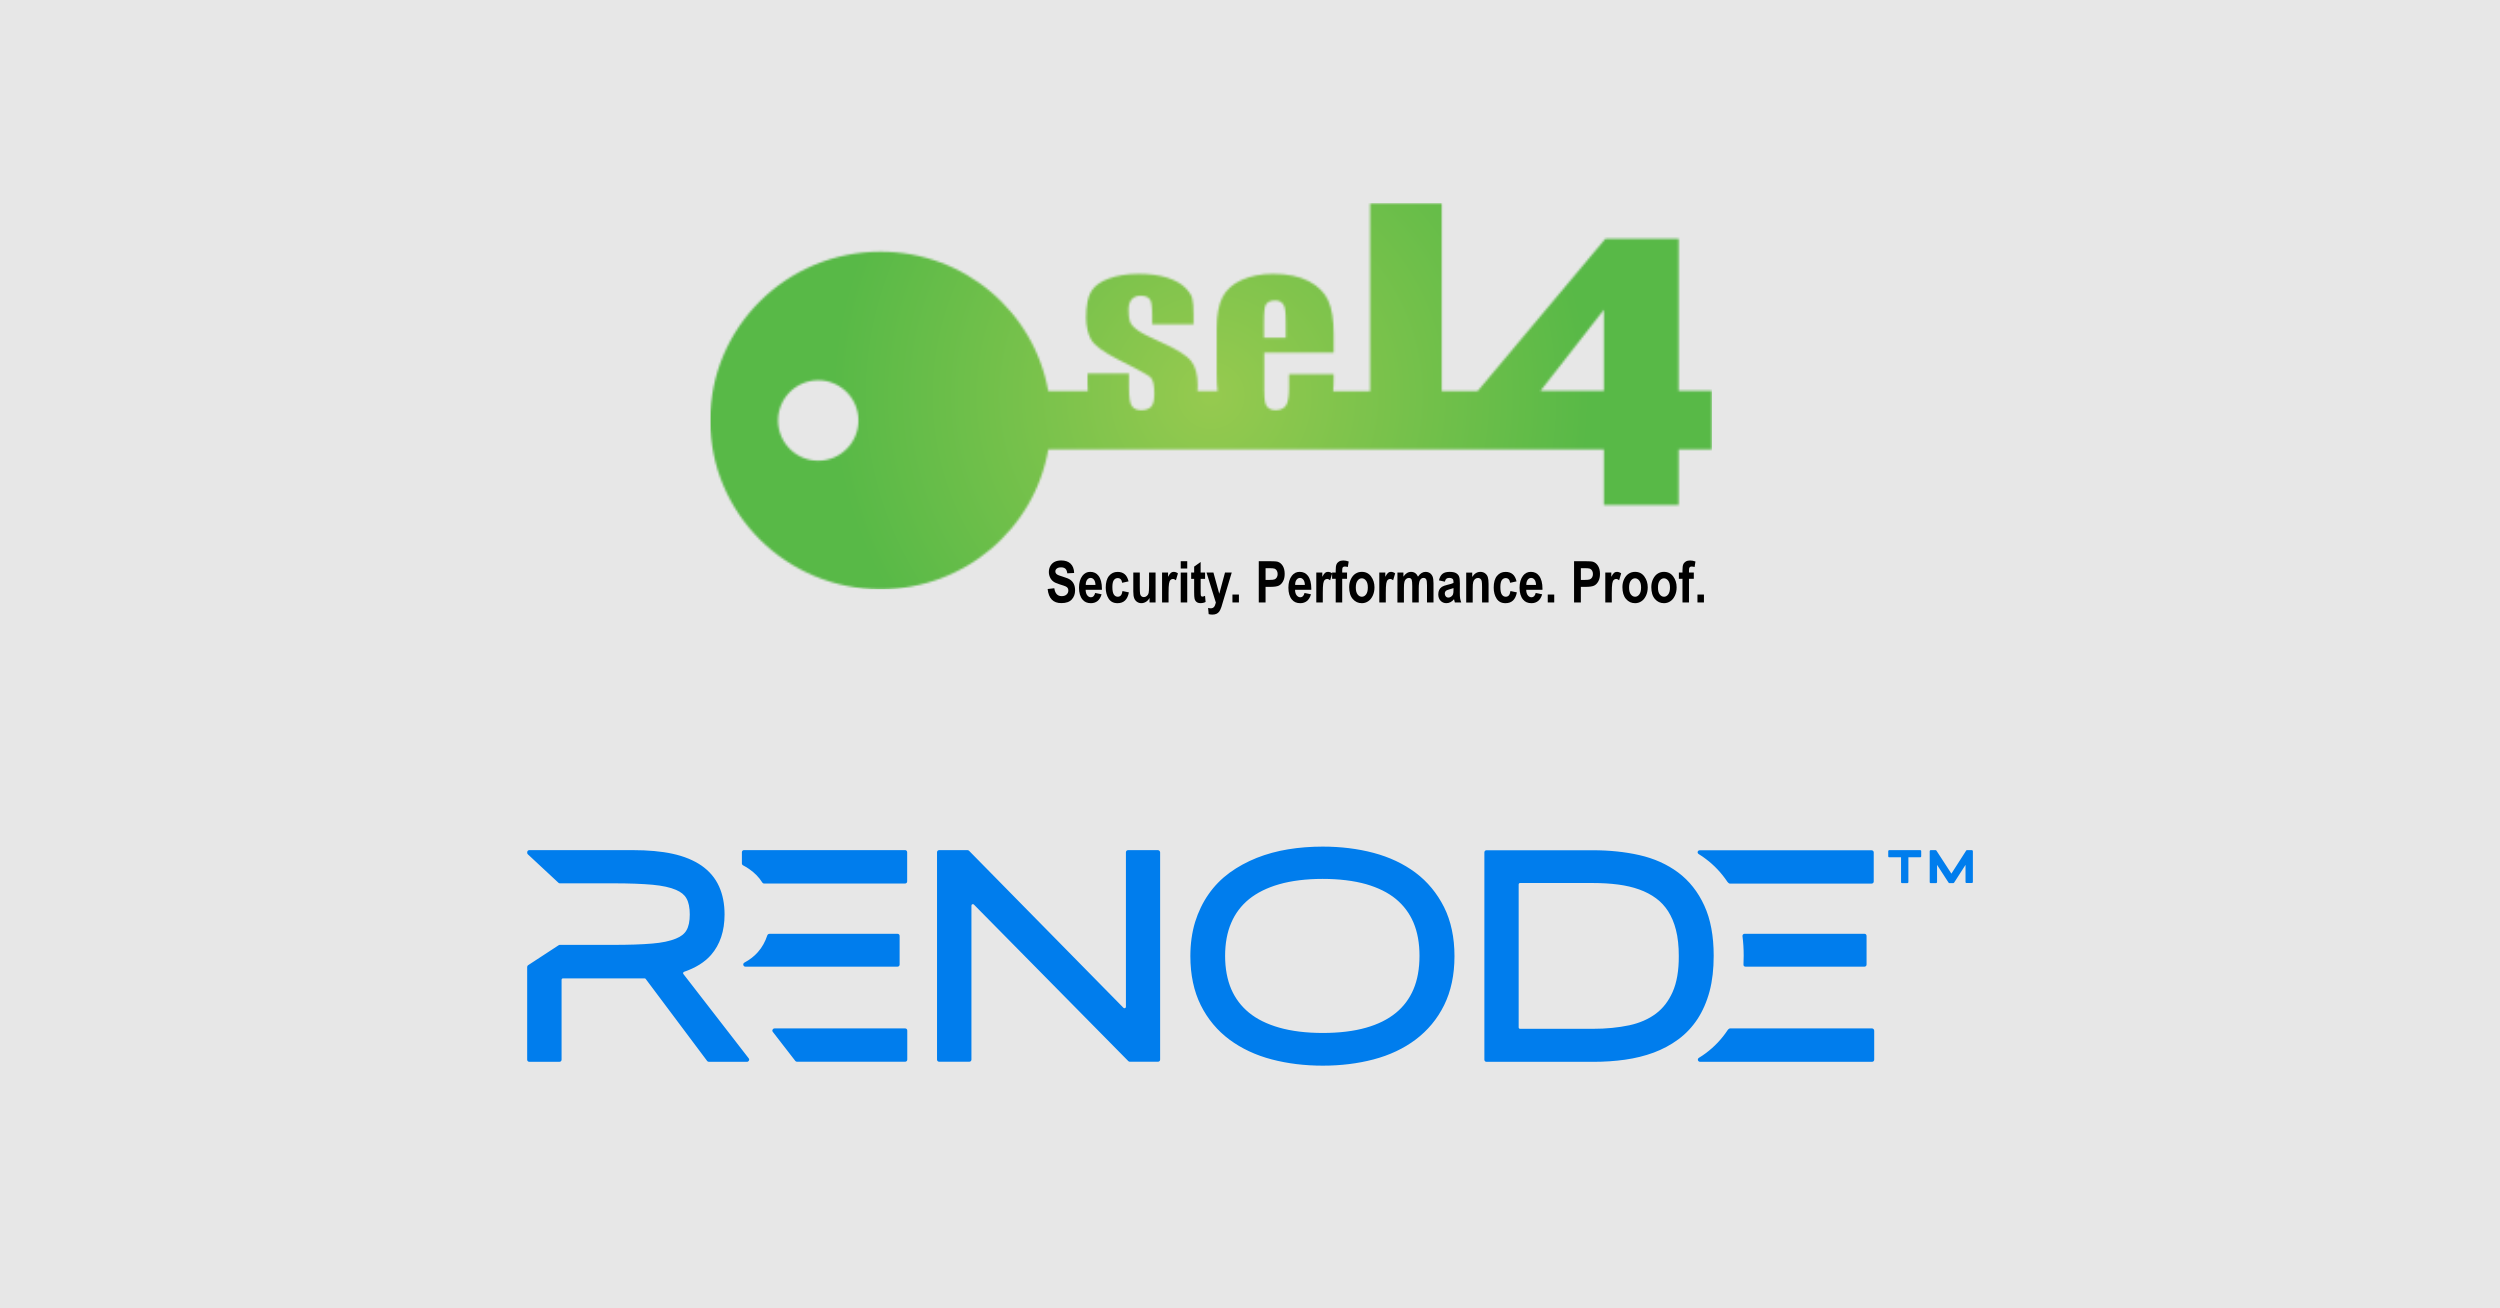
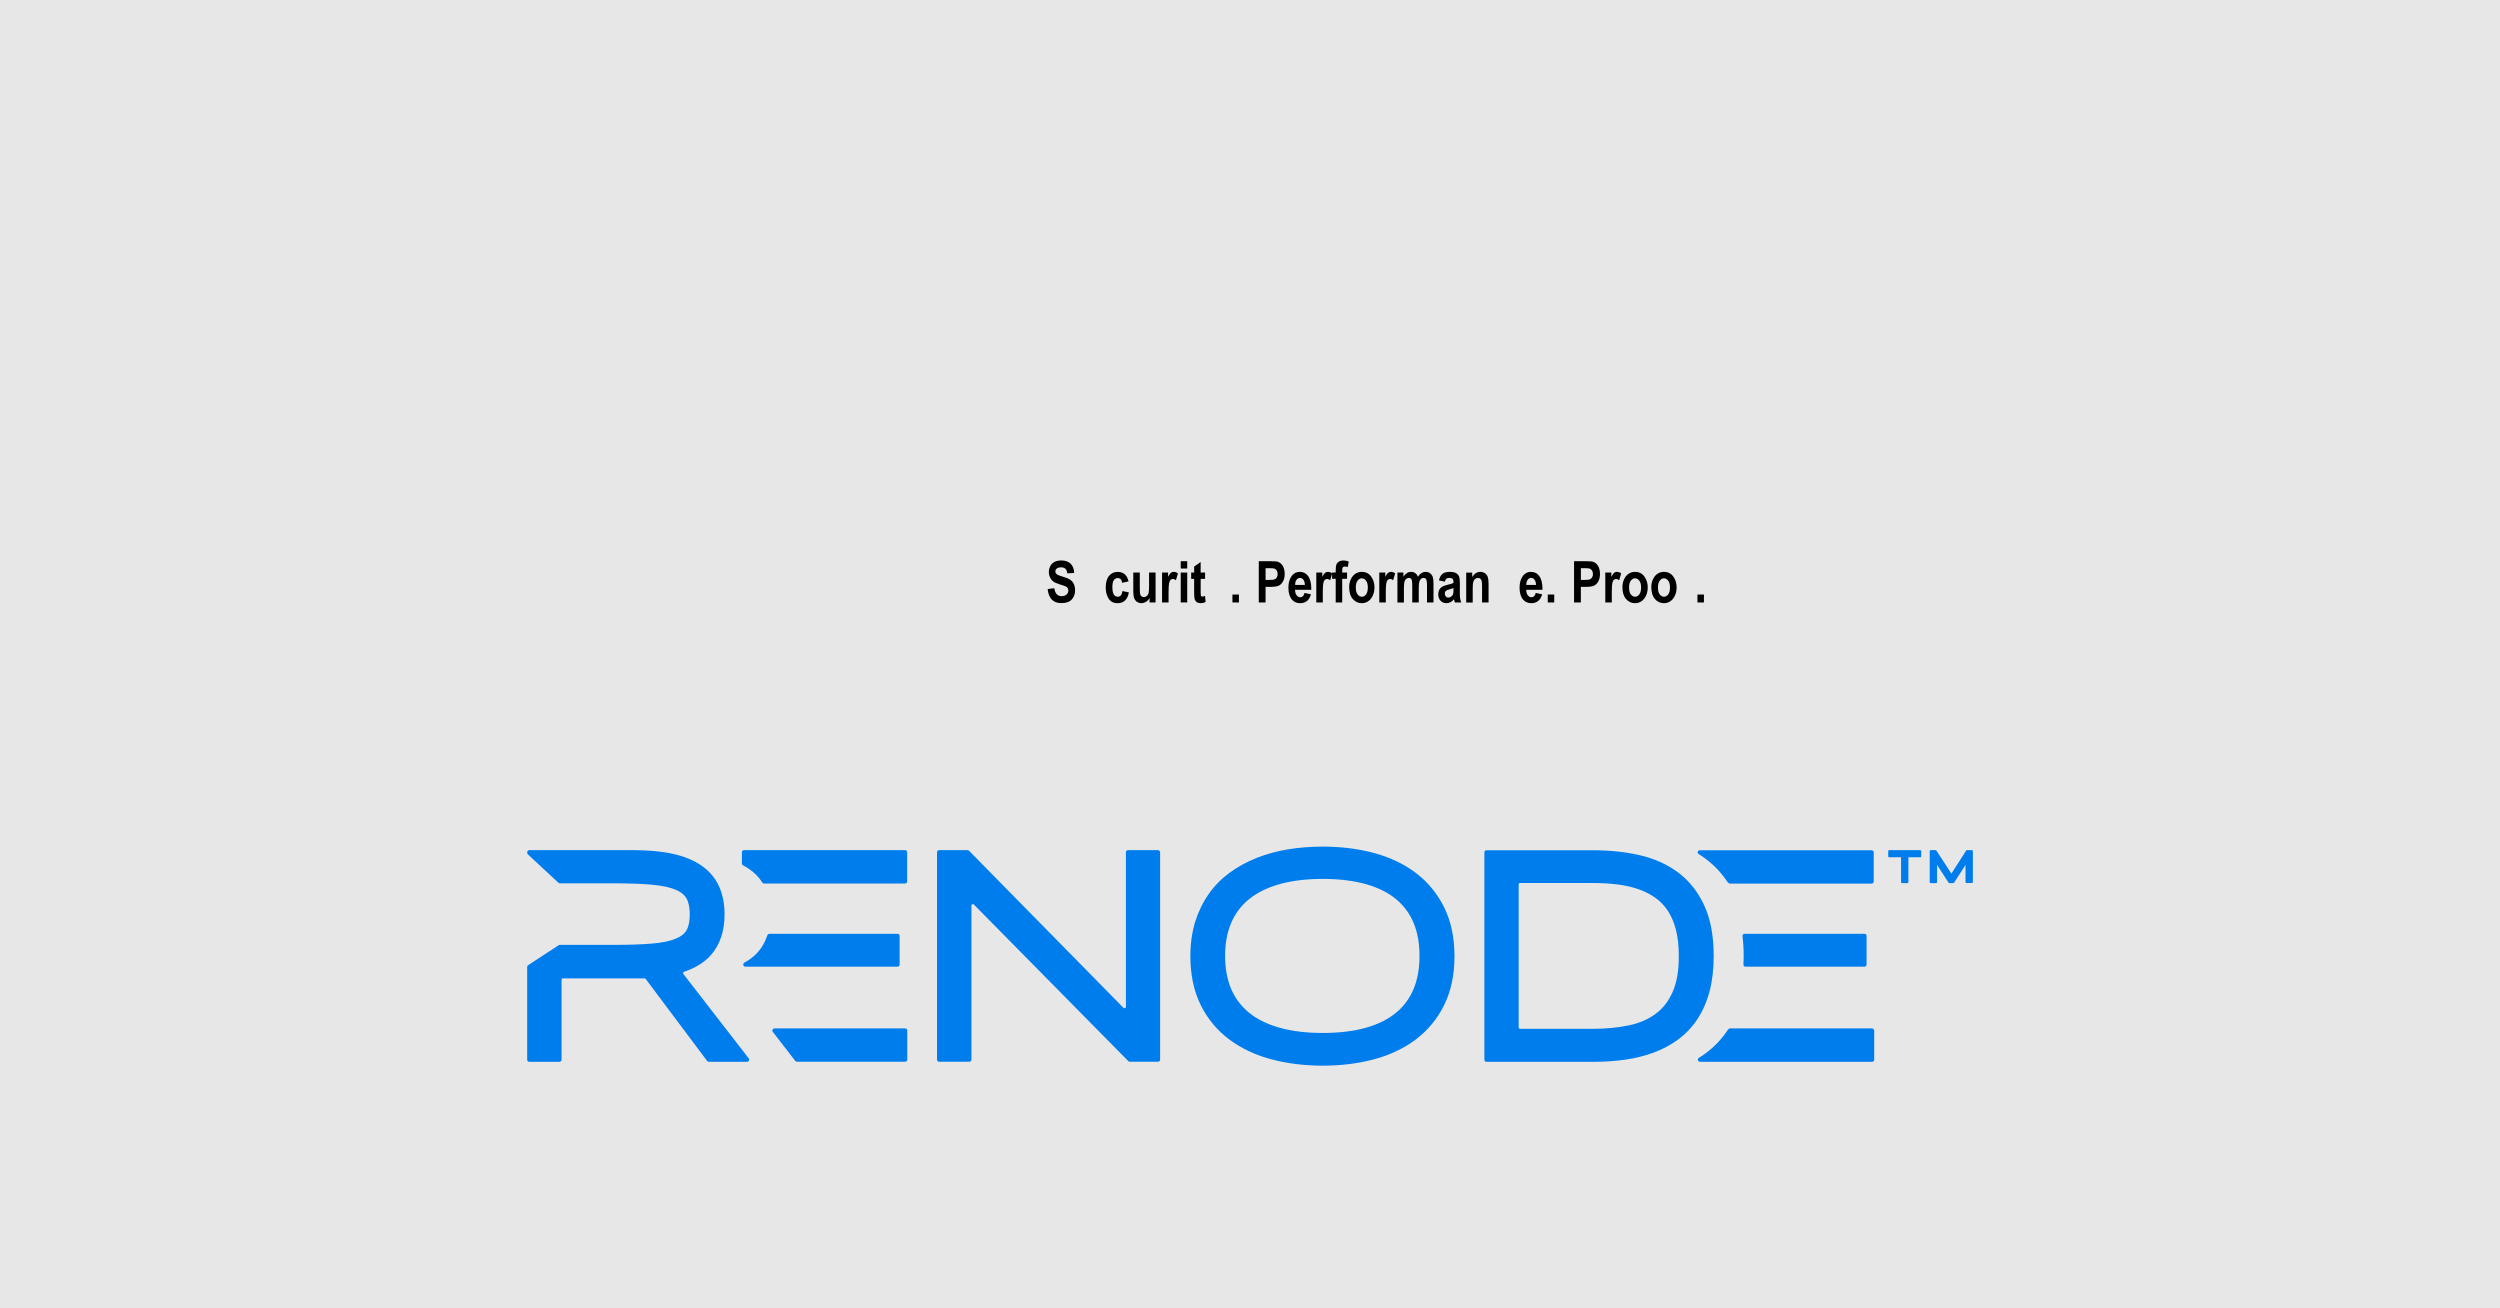
<svg xmlns="http://www.w3.org/2000/svg" width="1200" height="628" viewBox="0 0 1200 628" fill="none">
  <g clip-path="url(#clip0_829_134)">
    <rect width="1200" height="628" fill="#E7E7E7" />
    <mask id="mask0_829_134" style="mask-type:luminance" maskUnits="userSpaceOnUse" x="340" y="97" width="482" height="186">
      <path d="M373.46 201.83C373.46 191.18 382.09 182.53 392.76 182.53C403.42 182.53 412.05 191.17 412.05 201.83C412.05 212.49 403.42 221.13 392.76 221.13C382.1 221.13 373.46 212.49 373.46 201.83ZM769.87 148.66V187.63H739.42L769.87 148.66ZM606.67 155.07C606.67 149.08 607.09 147.38 607.44 146.57C607.92 145.5 609.11 144.21 612.13 144.21C614.18 144.21 615.7 145.15 616.39 146.87C616.74 147.72 617.2 149.5 617.2 155.07V162.13H606.67V155.07ZM657.65 97.49V187.77H639.92C640.1 186.07 640.18 184.14 640.18 181.81V179.61H618.73V185.75C618.73 189.87 618.37 192.51 617.58 194.08C616.94 195.36 615.5 196.89 612.32 196.89C609.64 196.89 608.4 195.65 607.83 194.63C607.39 193.85 606.81 192.23 606.81 187.25V169.28H640.19V160.67C640.19 153.55 639.29 147.97 637.49 144.11C635.75 140.36 632.64 137.29 628.26 134.99C623.79 132.65 618 131.46 611.04 131.46C605.37 131.46 600.29 132.45 595.96 134.39C591.74 136.29 588.67 139.03 586.84 142.55C584.97 146.17 584.01 151.23 584.01 157.62V179.83C584.01 182.9 584.16 185.51 584.43 187.76H574.79C574.84 186.86 574.9 185.98 574.9 185C574.9 179.83 573.83 175.88 571.71 173.25C569.53 170.55 564.77 167.56 557.53 164.38C551.77 161.84 548.04 159.92 546.13 158.55C544.04 157.05 542.8 155.63 542.33 154.22C541.91 152.97 541.71 151.14 541.71 148.62C541.71 146.55 542.19 144.92 543.14 143.78C544.15 142.57 545.64 141.95 547.54 141.95C549.94 141.95 551.53 142.71 552.24 144.21C552.62 145.01 553.05 146.57 553.05 151.54V155.67H572.91V151.25C572.91 147.57 572.7 144.85 572.28 143.18C571.9 141.66 570.75 139.92 568.85 138.03C566.92 136.1 564.07 134.52 560.38 133.31C556.61 132.09 551.95 131.47 546.52 131.47C541.06 131.47 536.23 132.23 532.14 133.73C528.2 135.17 525.4 137.21 523.8 139.8C522.16 142.44 521.34 146.7 521.34 152.47C521.34 156.48 522.12 159.98 523.66 162.87C525.16 165.69 529.61 168.99 536.86 172.65C549.02 178.74 551.45 180.34 552.24 181.07C553.5 182.31 554.08 184.82 554.08 188.97C554.08 192.06 553.62 194.02 552.62 195.15C551.61 196.3 549.94 196.89 547.67 196.89C544.77 196.89 543.48 195.42 542.91 194.19C542.48 193.27 541.91 191.38 541.91 185.58V179.28H522.05V184.43C522.05 185.61 522.11 186.7 522.17 187.76H503.17C496.45 149.73 462.99 120.81 422.67 120.81C377.52 120.81 340.92 157.08 340.92 201.82C340.92 246.56 377.52 282.83 422.67 282.83C463.04 282.83 496.55 253.83 503.19 215.71L769.87 215.72V242.37H805.77V215.72H821.72V187.63H805.77V114.58H770.6L709.23 187.76H692.03V97.48H657.65V97.49Z" fill="white" />
    </mask>
    <g mask="url(#mask0_829_134)">
-       <path d="M821.72 97.49H340.92V282.85H821.72V97.49Z" fill="url(#paint0_radial_829_134)" />
-     </g>
+       </g>
    <path d="M502.87 282.73L506.07 282.35C506.43 284.88 507.61 286.15 509.61 286.15C510.6 286.15 511.38 285.89 511.95 285.37C512.52 284.85 512.8 284.21 512.8 283.44C512.8 282.99 512.7 282.61 512.51 282.29C512.31 281.98 512.01 281.72 511.6 281.51C511.2 281.31 510.21 280.97 508.65 280.49C507.25 280.07 506.23 279.61 505.58 279.11C504.93 278.62 504.41 277.97 504.03 277.16C503.65 276.35 503.45 275.49 503.45 274.56C503.45 273.48 503.7 272.51 504.19 271.64C504.68 270.77 505.36 270.12 506.22 269.68C507.09 269.24 508.15 269.02 509.42 269.02C511.33 269.02 512.82 269.54 513.89 270.57C514.96 271.61 515.53 273.09 515.59 275.02L512.3 275.2C512.16 274.14 511.85 273.39 511.37 272.97C510.89 272.55 510.21 272.33 509.33 272.33C508.45 272.33 507.77 272.51 507.29 272.88C506.81 273.25 506.57 273.71 506.57 274.25C506.57 274.79 506.79 275.24 507.22 275.61C507.65 275.98 508.65 276.38 510.21 276.82C511.86 277.3 513.05 277.8 513.78 278.33C514.51 278.86 515.08 279.54 515.46 280.37C515.85 281.2 516.04 282.21 516.04 283.4C516.04 285.12 515.51 286.57 514.45 287.74C513.39 288.91 511.74 289.49 509.48 289.49C505.54 289.52 503.33 287.26 502.87 282.73Z" fill="black" />
-     <path d="M525.66 284.63L528.76 285.27C528.34 286.71 527.7 287.78 526.82 288.48C525.94 289.18 524.88 289.53 523.63 289.53C521.89 289.53 520.54 288.95 519.6 287.78C518.48 286.43 517.92 284.53 517.92 282.09C517.92 279.69 518.49 277.77 519.61 276.32C520.57 275.1 521.8 274.49 523.31 274.49C524.99 274.49 526.31 275.11 527.27 276.36C528.37 277.78 528.92 279.89 528.92 282.67L528.91 283.1H521.11C521.13 284.24 521.39 285.12 521.88 285.75C522.37 286.37 522.96 286.69 523.66 286.69C524.66 286.69 525.32 286 525.66 284.63ZM525.82 280.78C525.79 279.66 525.55 278.81 525.1 278.25C524.65 277.68 524.11 277.4 523.49 277.4C522.83 277.4 522.28 277.69 521.83 278.28C521.37 278.88 521.15 279.71 521.16 280.78H525.82Z" fill="black" />
    <path d="M541.71 279.06L538.64 279.74C538.41 278.23 537.7 277.48 536.51 277.48C535.74 277.48 535.12 277.8 534.65 278.46C534.18 279.11 533.94 280.21 533.94 281.75C533.94 283.46 534.18 284.66 534.65 285.37C535.12 286.08 535.75 286.43 536.53 286.43C537.12 286.43 537.6 286.23 537.98 285.83C538.36 285.43 538.63 284.72 538.79 283.7L541.86 284.34C541.23 287.8 539.41 289.53 536.41 289.53C534.49 289.53 533.07 288.8 532.14 287.34C531.21 285.88 530.75 284.12 530.75 282.06C530.75 279.6 531.27 277.72 532.33 276.44C533.38 275.15 534.76 274.51 536.46 274.51C537.84 274.51 538.97 274.88 539.84 275.61C540.7 276.32 541.33 277.48 541.71 279.06Z" fill="black" />
    <path d="M551.78 289.18V287.03C551.35 287.81 550.78 288.42 550.08 288.86C549.38 289.3 548.64 289.52 547.88 289.52C547.11 289.52 546.41 289.32 545.8 288.91C545.19 288.5 544.73 287.93 544.43 287.18C544.13 286.43 543.98 285.34 543.98 283.92V274.83H547.1V281.42C547.1 283.3 547.15 284.5 547.24 285.01C547.33 285.52 547.54 285.91 547.86 286.19C548.18 286.47 548.58 286.61 549.03 286.61C549.55 286.61 550.03 286.43 550.47 286.06C550.91 285.69 551.2 285.23 551.34 284.65C551.48 284.08 551.55 282.82 551.55 280.88V274.83H554.67V289.18C554.68 289.18 551.78 289.18 551.78 289.18Z" fill="black" />
    <path d="M560.91 289.18H557.79V274.83H560.68V276.87C561.18 275.92 561.62 275.28 562.01 274.96C562.4 274.64 562.85 274.49 563.37 274.49C564.08 274.49 564.76 274.73 565.41 275.21L564.44 278.52C563.93 278.11 563.44 277.9 562.98 277.9C562.55 277.9 562.17 278.06 561.84 278.38C561.51 278.7 561.27 279.28 561.13 280.12C560.98 280.96 560.91 282.5 560.91 284.75V289.18Z" fill="black" />
    <path d="M566.75 272.89V269.38H569.87V272.89H566.75ZM566.75 289.18V274.83H569.87V289.18H566.75Z" fill="black" />
    <path d="M578.44 274.83V277.86H576.32V283.65C576.32 284.9 576.35 285.63 576.41 285.83C576.54 286.19 576.79 286.37 577.18 286.37C577.47 286.37 577.88 286.25 578.42 286L578.69 288.94C577.97 289.32 577.15 289.51 576.25 289.51C575.46 289.51 574.82 289.32 574.34 288.94C573.86 288.56 573.54 288.02 573.38 287.3C573.25 286.78 573.19 285.71 573.19 284.11V277.85H571.76V274.82H573.19V271.97L576.31 269.75V274.82L578.44 274.83Z" fill="black" />
-     <path d="M579.13 274.83H582.45L585.25 285.02L588 274.83H591.23L587.08 288.64L586.28 291.33C585.93 292.34 585.58 293.08 585.23 293.55C584.88 294.02 584.44 294.38 583.91 294.63C583.37 294.88 582.71 295.01 581.93 295.01C581.32 295.01 580.73 294.93 580.16 294.78L579.89 291.81C580.38 291.93 580.81 291.99 581.2 291.99C581.79 291.99 582.28 291.79 582.67 291.4C583.05 291.01 583.37 290.29 583.61 289.24L579.13 274.83Z" fill="black" />
    <path d="M591.57 289.18V285.38H594.68V289.18H591.57Z" fill="black" />
    <path d="M604.21 289.18V269.37H609.48C611.45 269.37 612.73 269.46 613.33 269.65C614.29 269.96 615.09 270.61 615.71 271.61C616.33 272.61 616.65 273.9 616.65 275.47C616.65 276.9 616.38 278.1 615.84 279.07C615.3 280.04 614.63 280.72 613.81 281.11C613 281.5 611.6 281.7 609.62 281.7H607.47V289.17L604.21 289.18ZM607.48 272.73V278.36H609.29C610.51 278.36 611.34 278.27 611.77 278.1C612.21 277.93 612.57 277.62 612.85 277.17C613.13 276.72 613.27 276.17 613.27 275.53C613.27 274.87 613.12 274.32 612.84 273.86C612.55 273.41 612.19 273.11 611.77 272.95C611.35 272.8 610.45 272.72 609.07 272.72L607.48 272.73Z" fill="black" />
    <path d="M626.17 284.63L629.27 285.27C628.85 286.71 628.21 287.78 627.33 288.48C626.45 289.18 625.39 289.53 624.14 289.53C622.4 289.53 621.05 288.95 620.11 287.78C618.99 286.43 618.43 284.53 618.43 282.09C618.43 279.69 619 277.77 620.12 276.32C621.08 275.1 622.31 274.49 623.82 274.49C625.5 274.49 626.82 275.11 627.78 276.36C628.88 277.78 629.43 279.89 629.43 282.67L629.42 283.1H621.62C621.64 284.24 621.9 285.12 622.39 285.75C622.88 286.37 623.47 286.69 624.17 286.69C625.16 286.69 625.83 286 626.17 284.63ZM626.33 280.78C626.3 279.66 626.06 278.81 625.61 278.25C625.16 277.68 624.62 277.4 624 277.4C623.34 277.4 622.79 277.69 622.34 278.28C621.88 278.88 621.66 279.71 621.67 280.78C621.66 280.78 626.33 280.78 626.33 280.78Z" fill="black" />
    <path d="M634.94 289.18H631.82V274.83H634.71V276.87C635.21 275.92 635.65 275.28 636.04 274.96C636.43 274.64 636.88 274.49 637.4 274.49C638.11 274.49 638.79 274.73 639.44 275.21L638.47 278.52C637.96 278.11 637.47 277.9 637.01 277.9C636.58 277.9 636.2 278.06 635.87 278.38C635.54 278.7 635.3 279.28 635.16 280.12C635.01 280.96 634.94 282.5 634.94 284.75V289.18Z" fill="black" />
    <path d="M639.41 274.83H641.14V273.75C641.14 272.44 641.26 271.5 641.51 270.91C641.76 270.33 642.16 269.87 642.72 269.53C643.27 269.2 643.96 269.03 644.77 269.03C645.65 269.03 646.52 269.19 647.37 269.52L646.96 272.16C646.45 272.02 645.97 271.94 645.51 271.94C645.07 271.94 644.75 272.07 644.55 272.32C644.35 272.57 644.26 273.07 644.26 273.81V274.83H646.58V277.82H644.26V289.18H641.14V277.82H639.41V274.83Z" fill="black" />
    <path d="M647.6 281.8C647.6 280.39 647.88 279.11 648.44 277.96C649 276.81 649.73 275.94 650.63 275.36C651.53 274.78 652.54 274.49 653.67 274.49C655.56 274.49 657.05 275.23 658.13 276.72C659.21 278.2 659.75 279.94 659.75 281.93C659.75 283.41 659.47 284.75 658.91 285.94C658.34 287.13 657.61 288.03 656.69 288.63C655.78 289.23 654.77 289.53 653.69 289.53C651.94 289.53 650.49 288.86 649.34 287.53C648.17 286.19 647.6 284.28 647.6 281.8ZM650.79 282.01C650.79 283.46 651.07 284.57 651.64 285.31C652.21 286.06 652.89 286.43 653.7 286.43C654.49 286.43 655.16 286.05 655.72 285.31C656.28 284.56 656.56 283.45 656.56 281.99C656.56 280.56 656.28 279.47 655.71 278.72C655.14 277.97 654.46 277.59 653.66 277.59C652.88 277.59 652.2 277.97 651.63 278.72C651.06 279.47 650.79 280.56 650.79 282.01Z" fill="black" />
    <path d="M665.18 289.18H662.06V274.83H664.95V276.87C665.45 275.92 665.89 275.28 666.28 274.96C666.67 274.64 667.12 274.49 667.64 274.49C668.35 274.49 669.03 274.73 669.68 275.21L668.71 278.52C668.2 278.11 667.71 277.9 667.25 277.9C666.82 277.9 666.44 278.06 666.11 278.38C665.78 278.7 665.54 279.28 665.4 280.12C665.25 280.96 665.18 282.5 665.18 284.75V289.18Z" fill="black" />
    <path d="M670.77 274.83H673.64V276.79C674.15 276.02 674.72 275.45 675.33 275.07C675.94 274.69 676.6 274.5 677.31 274.5C678.07 274.5 678.72 274.69 679.28 275.07C679.83 275.45 680.29 276.02 680.64 276.78C681.16 276.01 681.72 275.44 682.32 275.07C682.92 274.69 683.56 274.5 684.23 274.5C685.03 274.5 685.73 274.69 686.31 275.07C686.89 275.45 687.33 276 687.63 276.71C687.93 277.42 688.08 278.52 688.08 280V289.18H684.96V280.97C684.96 279.54 684.84 278.58 684.58 278.11C684.33 277.64 683.9 277.4 683.31 277.4C682.62 277.4 682.06 277.73 681.64 278.4C681.22 279.07 681 280.36 681 282.29V289.19H677.88V281.32C677.88 279.76 677.79 278.75 677.62 278.3C677.39 277.71 676.94 277.41 676.25 277.41C675.79 277.41 675.37 277.56 674.98 277.87C674.59 278.18 674.31 278.62 674.14 279.22C673.97 279.81 673.88 280.81 673.88 282.22V289.2H670.76L670.77 274.83Z" fill="black" />
    <path d="M693.51 279.2L690.69 278.58C691.03 277.13 691.6 276.09 692.39 275.45C693.18 274.81 694.31 274.5 695.79 274.5C697.1 274.5 698.11 274.68 698.8 275.05C699.49 275.42 699.99 275.92 700.29 276.56C700.59 277.2 700.74 278.35 700.74 280.03L700.71 284.47C700.71 285.71 700.76 286.64 700.86 287.25C700.96 287.86 701.14 288.5 701.41 289.19H698.33L697.93 287.62C697.4 288.25 696.83 288.73 696.22 289.04C695.61 289.36 694.97 289.52 694.28 289.52C693.14 289.52 692.2 289.13 691.47 288.36C690.74 287.59 690.37 286.56 690.37 285.28C690.37 284.47 690.52 283.76 690.82 283.15C691.12 282.54 691.54 282.06 692.08 281.7C692.62 281.34 693.49 281.02 694.67 280.74C696.11 280.41 697.12 280.1 697.68 279.81C697.68 279.01 697.62 278.49 697.51 278.24C697.4 277.99 697.19 277.79 696.89 277.63C696.59 277.47 696.16 277.39 695.61 277.39C695.05 277.39 694.61 277.52 694.29 277.77C693.97 278.02 693.71 278.51 693.51 279.2ZM697.68 282.29C697.28 282.45 696.67 282.64 695.83 282.86C694.87 283.11 694.24 283.39 693.94 283.7C693.64 284.01 693.49 284.41 693.49 284.89C693.49 285.44 693.65 285.9 693.98 286.28C694.31 286.66 694.72 286.84 695.22 286.84C695.66 286.84 696.1 286.69 696.53 286.39C696.96 286.09 697.26 285.73 697.43 285.31C697.6 284.9 697.68 284.14 697.68 283.05V282.29Z" fill="black" />
    <path d="M714.51 289.18H711.39V281.85C711.39 280.38 711.33 279.4 711.22 278.92C711.1 278.43 710.88 278.06 710.56 277.8C710.24 277.54 709.88 277.41 709.47 277.41C708.95 277.41 708.47 277.58 708.05 277.92C707.63 278.26 707.33 278.73 707.16 279.32C706.99 279.91 706.9 281.04 706.9 282.69V289.2H703.78V274.85H706.67V276.94C707.18 276.13 707.76 275.52 708.41 275.11C709.06 274.7 709.77 274.5 710.55 274.5C711.46 274.5 712.23 274.74 712.85 275.21C713.47 275.68 713.91 276.29 714.15 277.04C714.39 277.78 714.51 278.86 714.51 280.27V289.18Z" fill="black" />
-     <path d="M727.94 279.06L724.87 279.74C724.64 278.23 723.93 277.48 722.74 277.48C721.97 277.48 721.35 277.8 720.88 278.46C720.41 279.11 720.17 280.21 720.17 281.75C720.17 283.46 720.41 284.66 720.88 285.37C721.35 286.08 721.98 286.43 722.76 286.43C723.35 286.43 723.83 286.23 724.21 285.83C724.59 285.43 724.86 284.72 725.02 283.7L728.09 284.34C727.46 287.8 725.64 289.53 722.64 289.53C720.72 289.53 719.3 288.8 718.37 287.34C717.44 285.88 716.98 284.12 716.98 282.06C716.98 279.6 717.5 277.72 718.56 276.44C719.61 275.15 720.99 274.51 722.69 274.51C724.07 274.51 725.2 274.88 726.07 275.61C726.94 276.32 727.57 277.48 727.94 279.06Z" fill="black" />
    <path d="M737.13 284.63L740.23 285.27C739.81 286.71 739.17 287.78 738.29 288.48C737.41 289.18 736.35 289.53 735.1 289.53C733.36 289.53 732.01 288.95 731.07 287.78C729.95 286.43 729.39 284.53 729.39 282.09C729.39 279.69 729.96 277.77 731.08 276.32C732.04 275.1 733.27 274.49 734.78 274.49C736.46 274.49 737.78 275.11 738.74 276.36C739.84 277.78 740.39 279.89 740.39 282.67L740.38 283.1H732.58C732.6 284.24 732.86 285.12 733.35 285.75C733.84 286.37 734.43 286.69 735.13 286.69C736.13 286.69 736.8 286 737.13 284.63ZM737.29 280.78C737.26 279.66 737.02 278.81 736.57 278.25C736.12 277.68 735.58 277.4 734.96 277.4C734.3 277.4 733.75 277.69 733.3 278.28C732.84 278.88 732.62 279.71 732.63 280.78H737.29Z" fill="black" />
    <path d="M742.92 289.18V285.38H746.03V289.18H742.92Z" fill="black" />
    <path d="M755.55 289.18V269.37H760.82C762.79 269.37 764.07 269.46 764.67 269.65C765.63 269.96 766.43 270.61 767.05 271.61C767.67 272.61 767.99 273.9 767.99 275.47C767.99 276.9 767.72 278.1 767.18 279.07C766.64 280.04 765.97 280.72 765.15 281.11C764.34 281.5 762.94 281.7 760.96 281.7H758.81V289.17L755.55 289.18ZM758.82 272.73V278.36H760.63C761.85 278.36 762.68 278.27 763.11 278.1C763.54 277.93 763.91 277.62 764.19 277.17C764.47 276.72 764.61 276.17 764.61 275.53C764.61 274.87 764.46 274.32 764.18 273.86C763.89 273.41 763.53 273.11 763.11 272.95C762.69 272.79 761.79 272.72 760.41 272.72L758.82 272.73Z" fill="black" />
    <path d="M773.66 289.18H770.54V274.83H773.43V276.87C773.93 275.92 774.37 275.28 774.76 274.96C775.15 274.64 775.6 274.49 776.12 274.49C776.83 274.49 777.51 274.73 778.16 275.21L777.19 278.52C776.68 278.11 776.19 277.9 775.73 277.9C775.3 277.9 774.92 278.06 774.59 278.38C774.26 278.7 774.02 279.28 773.88 280.12C773.73 280.96 773.66 282.5 773.66 284.75V289.18Z" fill="black" />
    <path d="M778.76 281.8C778.76 280.39 779.04 279.11 779.6 277.96C780.16 276.81 780.89 275.94 781.79 275.36C782.69 274.78 783.7 274.49 784.83 274.49C786.72 274.49 788.21 275.23 789.29 276.72C790.37 278.2 790.91 279.94 790.91 281.93C790.91 283.41 790.63 284.75 790.07 285.94C789.5 287.13 788.77 288.03 787.85 288.63C786.94 289.23 785.93 289.53 784.85 289.53C783.1 289.53 781.65 288.86 780.5 287.53C779.34 286.19 778.76 284.28 778.76 281.8ZM781.95 282.01C781.95 283.46 782.23 284.57 782.8 285.31C783.37 286.06 784.05 286.43 784.86 286.43C785.65 286.43 786.32 286.05 786.88 285.31C787.44 284.56 787.72 283.45 787.72 281.99C787.72 280.56 787.44 279.47 786.87 278.72C786.3 277.97 785.62 277.59 784.82 277.59C784.04 277.59 783.36 277.97 782.79 278.72C782.22 279.47 781.95 280.56 781.95 282.01Z" fill="black" />
    <path d="M792.63 281.8C792.63 280.39 792.91 279.11 793.47 277.96C794.03 276.81 794.76 275.94 795.66 275.36C796.56 274.78 797.57 274.49 798.7 274.49C800.59 274.49 802.08 275.23 803.16 276.72C804.24 278.2 804.78 279.94 804.78 281.93C804.78 283.41 804.5 284.75 803.94 285.94C803.37 287.13 802.64 288.03 801.72 288.63C800.81 289.23 799.8 289.53 798.72 289.53C796.97 289.53 795.52 288.86 794.37 287.53C793.2 286.19 792.63 284.28 792.63 281.8ZM795.82 282.01C795.82 283.46 796.1 284.57 796.67 285.31C797.24 286.06 797.92 286.43 798.73 286.43C799.52 286.43 800.19 286.05 800.75 285.31C801.31 284.56 801.59 283.45 801.59 281.99C801.59 280.56 801.31 279.47 800.74 278.72C800.17 277.97 799.49 277.59 798.69 277.59C797.91 277.59 797.23 277.97 796.66 278.72C796.1 279.47 795.82 280.56 795.82 282.01Z" fill="black" />
-     <path d="M805.86 274.83H807.59V273.75C807.59 272.44 807.71 271.5 807.96 270.91C808.21 270.33 808.61 269.87 809.17 269.53C809.72 269.2 810.41 269.03 811.22 269.03C812.1 269.03 812.97 269.19 813.82 269.52L813.41 272.16C812.9 272.02 812.42 271.94 811.96 271.94C811.52 271.94 811.2 272.07 811 272.32C810.8 272.57 810.71 273.07 810.71 273.81V274.83H813.03V277.82H810.71V289.18H807.59V277.82H805.86V274.83Z" fill="black" />
    <path d="M814.78 289.18V285.38H817.89V289.18H814.78Z" fill="black" />
    <path d="M328.03 467.53C327.88 467.34 327.84 467.14 327.93 466.9C327.98 466.71 328.17 466.51 328.37 466.46C333.89 464.57 338.25 461.86 341.3 458.37C345.61 453.43 347.79 446.89 347.79 438.95C347.79 433.91 346.92 429.41 345.17 425.54C343.38 421.52 340.52 418.13 336.7 415.47C333.02 412.95 328.37 411.01 322.8 409.8C317.47 408.64 311.03 408.06 303.62 408.06H254.08C253.5 408.06 253.06 408.5 253.06 409.08V409.37C253.06 409.66 253.16 409.9 253.4 410.1L268.03 423.71C268.22 423.9 268.47 424 268.71 424H294.62C301.98 424 308.23 424.24 313.22 424.68C317.92 425.12 321.74 425.94 324.5 427.15C326.87 428.17 328.52 429.47 329.49 431.22C330.56 433.06 331.09 435.68 331.09 438.92C331.09 442.21 330.56 444.78 329.49 446.57C328.52 448.26 326.83 449.57 324.41 450.54C321.6 451.7 317.78 452.53 313.03 452.91C307.95 453.35 301.7 453.54 294.34 453.54H268.72C268.53 453.54 268.33 453.59 268.19 453.69L253.52 463.28C253.23 463.47 253.04 463.76 253.04 464.15V508.65C253.04 509.23 253.48 509.67 254.06 509.67H268.54C269.12 509.67 269.56 509.23 269.56 508.65V470.3C269.56 469.91 269.85 469.62 270.24 469.62H309.42C309.61 469.62 309.86 469.72 309.95 469.91L339.44 509.28C339.63 509.52 339.92 509.67 340.26 509.67H358.57C358.96 509.67 359.3 509.43 359.49 509.09C359.68 508.75 359.64 508.32 359.39 508.02L328.03 467.53ZM815.36 409.95C816.67 410.77 817.78 411.5 818.75 412.27C822.72 415.22 826.21 418.9 829.11 423.21C829.16 423.26 829.21 423.36 829.26 423.4L829.65 423.79C829.84 423.98 830.09 424.13 830.33 424.13H898.37C898.66 424.13 898.9 424.03 899.1 423.84C899.29 423.65 899.39 423.4 899.39 423.11V409.16C899.39 408.58 898.95 408.14 898.37 408.14H815.85C815.41 408.14 814.98 408.43 814.88 408.87C814.78 409.23 814.97 409.71 815.36 409.95ZM802.86 476.15C800.92 480.51 798.26 484 794.82 486.56C791.33 489.18 787.02 491.06 782.08 492.13C776.85 493.24 770.99 493.83 764.6 493.83H729.64C729.25 493.83 728.96 493.54 728.96 493.15V424.53C728.96 424.14 729.25 423.85 729.64 423.85H764.6C768.86 423.85 772.93 424.09 776.71 424.58C780.34 425.06 783.78 425.84 786.83 426.95C789.83 428.02 792.5 429.42 794.87 431.16C797.15 432.81 799.08 434.89 800.68 437.36C802.28 439.88 803.59 442.88 804.46 446.37C805.38 449.95 805.82 454.17 805.82 458.86C805.87 465.84 804.85 471.7 802.86 476.15ZM822.57 458.77C822.57 449.28 821.07 441.19 818.07 434.7C815.07 428.11 810.81 422.74 805.48 418.77C800.2 414.85 793.95 412.04 786.84 410.44C780.01 408.89 772.51 408.12 764.56 408.12H713.52C712.94 408.12 712.5 408.56 712.5 409.14V508.66C712.5 509.24 712.94 509.68 713.52 509.68H764.76C770.04 509.68 775.17 509.34 779.97 508.66C784.86 507.98 789.51 506.82 793.72 505.27C798.03 503.67 802 501.54 805.54 498.93C809.17 496.27 812.27 492.97 814.79 489.15C817.26 485.37 819.25 480.87 820.6 475.83C821.94 470.78 822.57 465.06 822.57 458.77ZM678.45 474.9C676.56 479.36 673.7 483.18 670.02 486.18C666.24 489.28 661.4 491.7 655.69 493.3C649.78 494.99 642.76 495.82 634.87 495.82C626.98 495.82 619.95 494.95 614 493.25C608.24 491.6 603.35 489.23 599.52 486.08C595.79 483.03 592.93 479.25 591 474.8C589.06 470.25 588.05 464.87 588.05 458.82C588.05 452.86 589.02 447.49 591 442.94C592.89 438.48 595.79 434.66 599.52 431.61C603.35 428.51 608.24 426.09 614 424.44C619.96 422.75 626.98 421.87 634.87 421.87C642.76 421.87 649.79 422.74 655.69 424.39C661.4 426.04 666.25 428.41 670.02 431.51C673.7 434.56 676.56 438.34 678.45 442.79C680.39 447.34 681.36 452.72 681.36 458.77C681.36 464.97 680.39 470.34 678.45 474.9ZM679.42 418.86C673.71 414.6 666.93 411.4 659.27 409.37C651.76 407.38 643.58 406.37 634.91 406.37C629.15 406.37 623.53 406.81 618.25 407.68C612.92 408.55 607.84 409.96 603.19 411.8C598.49 413.69 594.13 416.06 590.26 418.87C586.29 421.78 582.9 425.21 580.14 429.19C577.38 433.11 575.2 437.62 573.65 442.56C572.15 447.5 571.37 453.02 571.37 458.93C571.37 467.89 573.06 475.83 576.36 482.47C579.65 489.1 584.3 494.67 590.16 499.03C595.92 503.29 602.7 506.49 610.45 508.52C618 510.51 626.24 511.52 634.95 511.52C643.62 511.52 651.8 510.5 659.31 508.52C667.01 506.49 673.79 503.29 679.46 499.03C685.27 494.67 689.87 489.15 693.16 482.52C696.45 475.89 698.15 467.99 698.15 458.98C698.15 449.97 696.46 442.08 693.16 435.44C689.78 428.74 685.18 423.17 679.42 418.86ZM555.79 408.07H541.46C540.93 408.07 540.44 408.51 540.44 409.09V483.28C540.44 483.57 540.29 483.81 540 483.91C539.76 484.01 539.47 483.96 539.27 483.76L465.13 408.36C464.94 408.17 464.69 408.07 464.4 408.07H450.79C450.21 408.07 449.77 408.51 449.77 409.09V508.61C449.77 509.19 450.21 509.63 450.79 509.63H465.27C465.85 509.63 466.29 509.19 466.29 508.61V434.66C466.29 434.37 466.44 434.13 466.73 434.03C466.97 433.93 467.26 433.98 467.46 434.18L541.6 509.34C541.79 509.53 542.04 509.63 542.33 509.63H555.84C556.13 509.63 556.37 509.53 556.57 509.34C556.77 509.15 556.86 508.9 556.86 508.61V409.09C556.8 408.55 556.37 408.07 555.79 408.07ZM356.7 415.38C357.81 415.96 358.78 416.54 359.65 417.17C362.22 418.96 364.35 421.09 365.9 423.61C366.09 423.9 366.38 424.09 366.77 424.09H434.42C434.71 424.09 434.95 423.99 435.15 423.8C435.34 423.61 435.44 423.36 435.44 423.07V409.07C435.44 408.49 435 408.05 434.42 408.05H357.13C356.55 408.05 356.11 408.49 356.11 409.07V414.49C356.12 414.85 356.36 415.23 356.7 415.38ZM946.5 408.07H944.13C943.98 408.07 943.79 408.17 943.74 408.31L936.67 419.35L929.5 408.31C929.4 408.16 929.26 408.07 929.11 408.07H926.74C926.45 408.07 926.26 408.31 926.26 408.55V423.42C926.26 423.71 926.45 423.9 926.74 423.9H929.31C929.6 423.9 929.79 423.66 929.79 423.42V415.14L935.31 423.66C935.41 423.81 935.55 423.9 935.7 423.9H937.54C937.69 423.9 937.88 423.8 937.98 423.66L943.45 415.14V423.37C943.45 423.66 943.64 423.85 943.93 423.85H946.5C946.74 423.85 946.98 423.61 946.98 423.37V408.55C946.98 408.31 946.79 408.07 946.5 408.07ZM921.7 408.07H906.83C906.54 408.07 906.35 408.31 906.35 408.55V411.02C906.35 411.31 906.54 411.5 906.83 411.5H912.5V423.41C912.5 423.7 912.69 423.89 912.98 423.89H915.55C915.79 423.89 916.03 423.65 916.03 423.41V411.5H921.7C921.94 411.5 922.18 411.26 922.18 411.02V408.55C922.19 408.31 921.99 408.07 921.7 408.07ZM837.1 463.71C837.29 463.9 837.58 464 837.83 464H894.93C895.22 464 895.46 463.9 895.66 463.71C895.85 463.52 895.95 463.27 895.95 462.98V449.23C895.95 448.65 895.51 448.21 894.93 448.21H837.4C837.11 448.21 836.82 448.36 836.63 448.55C836.44 448.79 836.34 449.08 836.39 449.37C836.78 452.32 836.97 455.52 836.97 458.76C836.97 460.16 836.92 461.57 836.87 462.92C836.81 463.22 836.91 463.47 837.1 463.71ZM898.56 493.64H830.42C830.13 493.64 829.89 493.79 829.69 493.98L829.64 494.03L829.45 494.22C829.4 494.27 829.35 494.32 829.3 494.41C826.44 498.72 822.96 502.4 818.89 505.45C817.87 506.22 816.71 507 815.45 507.77C815.06 508.01 814.87 508.5 815.01 508.93C815.16 509.37 815.54 509.66 815.98 509.66H898.6C898.89 509.66 899.13 509.56 899.33 509.37C899.52 509.18 899.62 508.93 899.62 508.64V494.7C899.57 494.07 899.09 493.64 898.56 493.64ZM434.47 493.64H371.76C371.37 493.64 371.03 493.88 370.84 494.22C370.65 494.56 370.69 494.99 370.94 495.29L381.74 509.24C381.93 509.48 382.22 509.63 382.56 509.63H434.47C434.76 509.63 435 509.53 435.2 509.34C435.39 509.15 435.49 508.9 435.49 508.61V494.66C435.49 494.07 435.06 493.64 434.47 493.64ZM369.29 448.26C368.85 448.26 368.47 448.55 368.32 448.94C367.3 452.04 365.8 454.75 363.77 457.03C362.08 458.97 359.9 460.66 357.28 462.07C356.89 462.31 356.65 462.75 356.8 463.23C356.9 463.67 357.33 464 357.77 464H430.8C431.09 464 431.33 463.9 431.53 463.71C431.72 463.52 431.82 463.27 431.82 462.98V449.23C431.82 448.65 431.38 448.21 430.8 448.21H369.3V448.26H369.29Z" fill="#007DED" />
  </g>
  <defs>
    <radialGradient id="paint0_radial_829_134" cx="0" cy="0" r="1" gradientUnits="userSpaceOnUse" gradientTransform="translate(581.315 189.803) scale(182.277 182.277)">
      <stop stop-color="#96CA4F" />
      <stop offset="1" stop-color="#58B947" />
    </radialGradient>
    <clipPath id="clip0_829_134">
      <rect width="1200" height="628" fill="white" />
    </clipPath>
  </defs>
</svg>